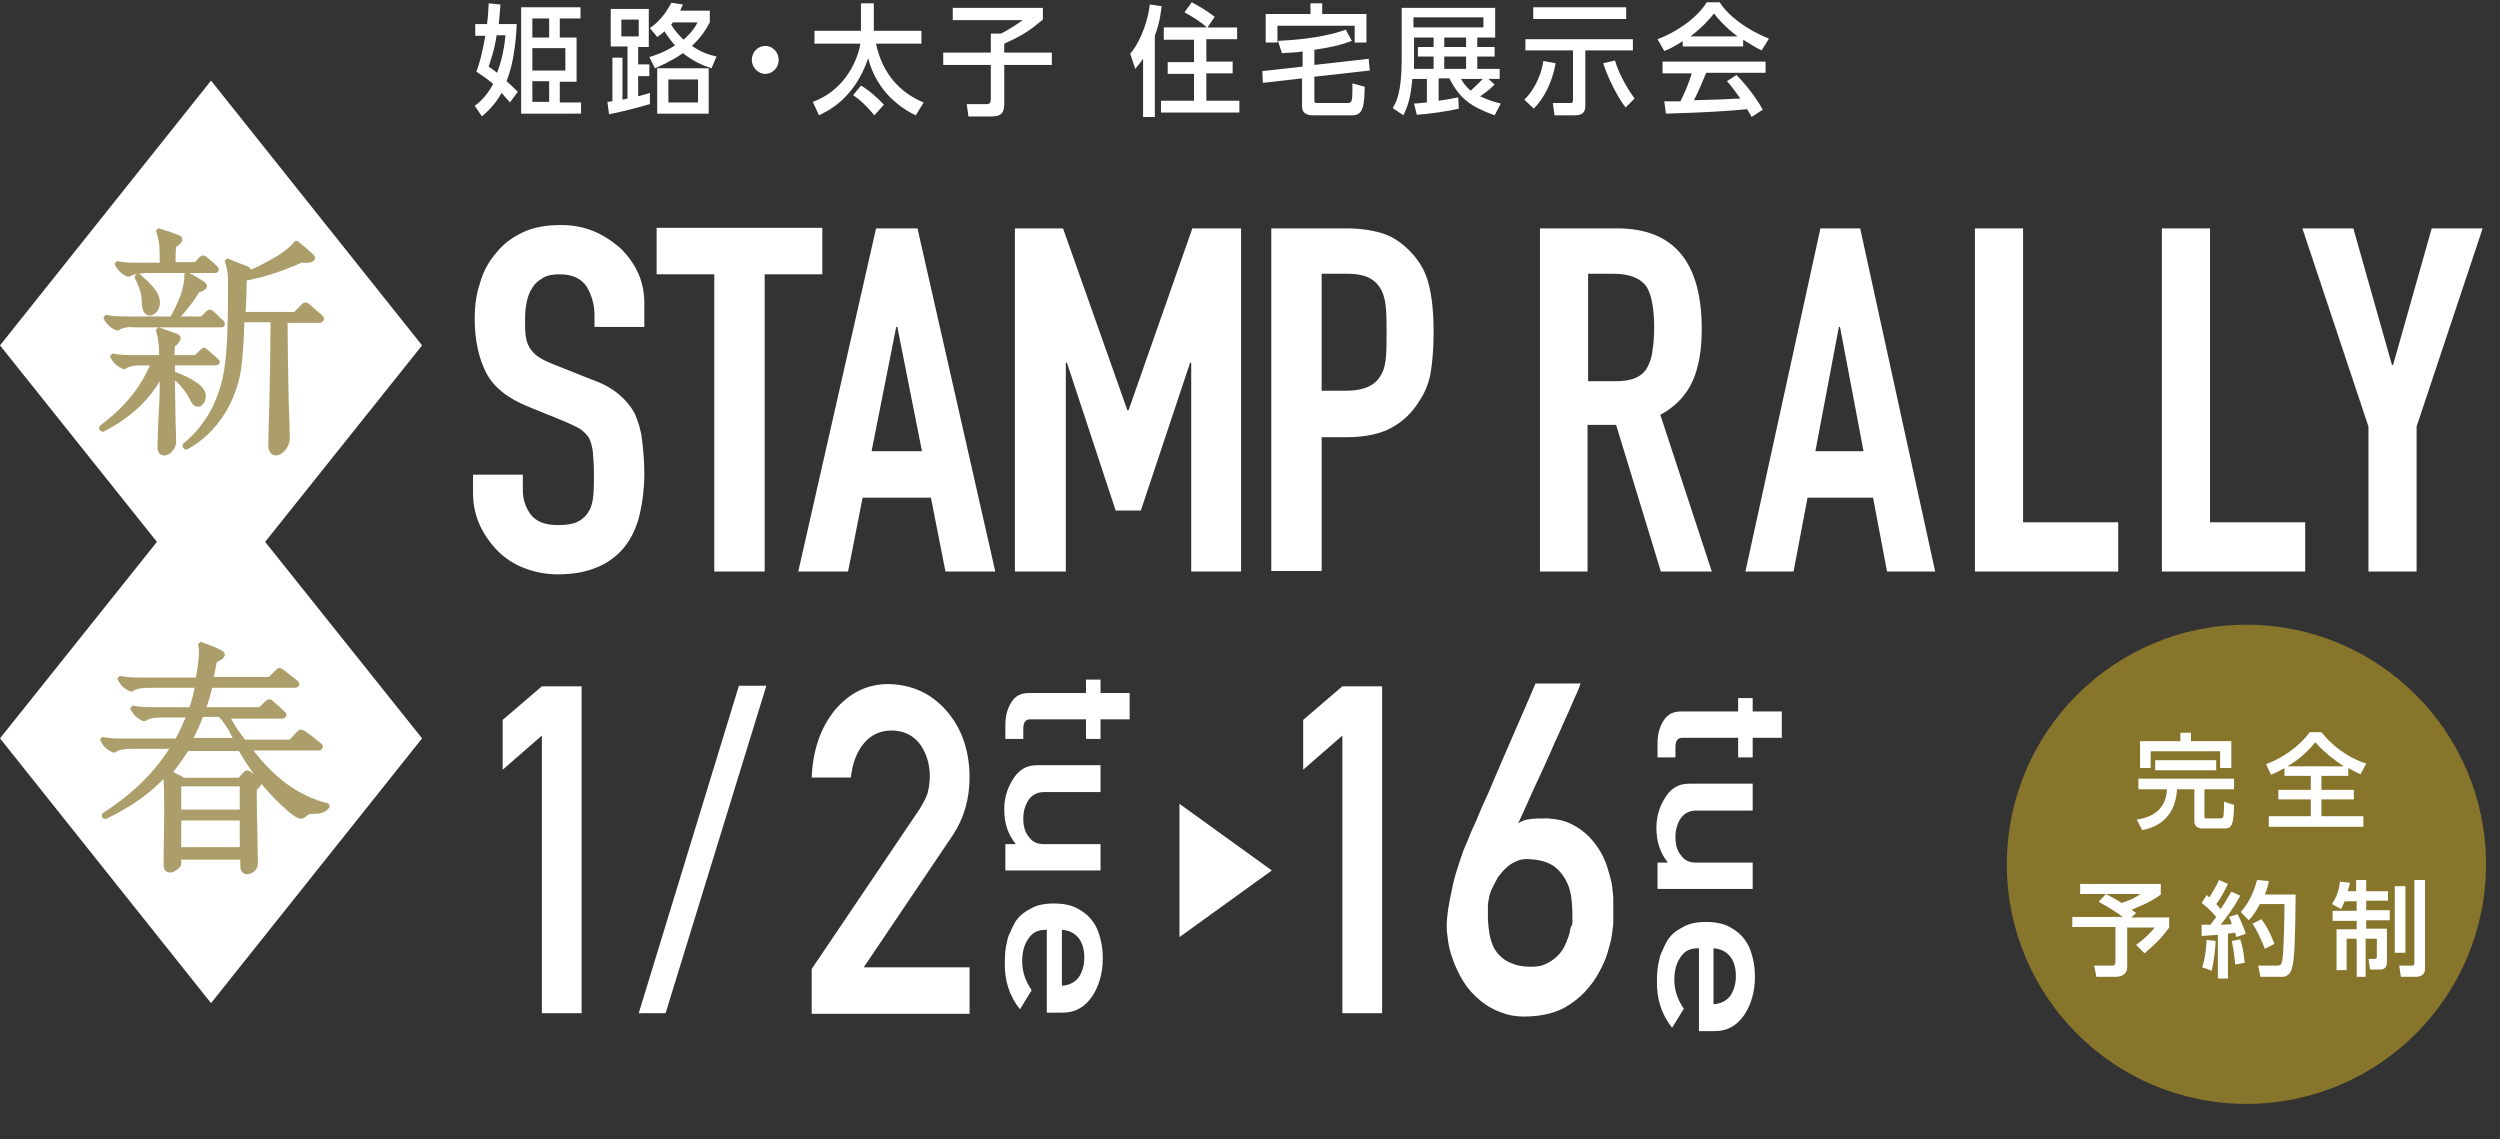
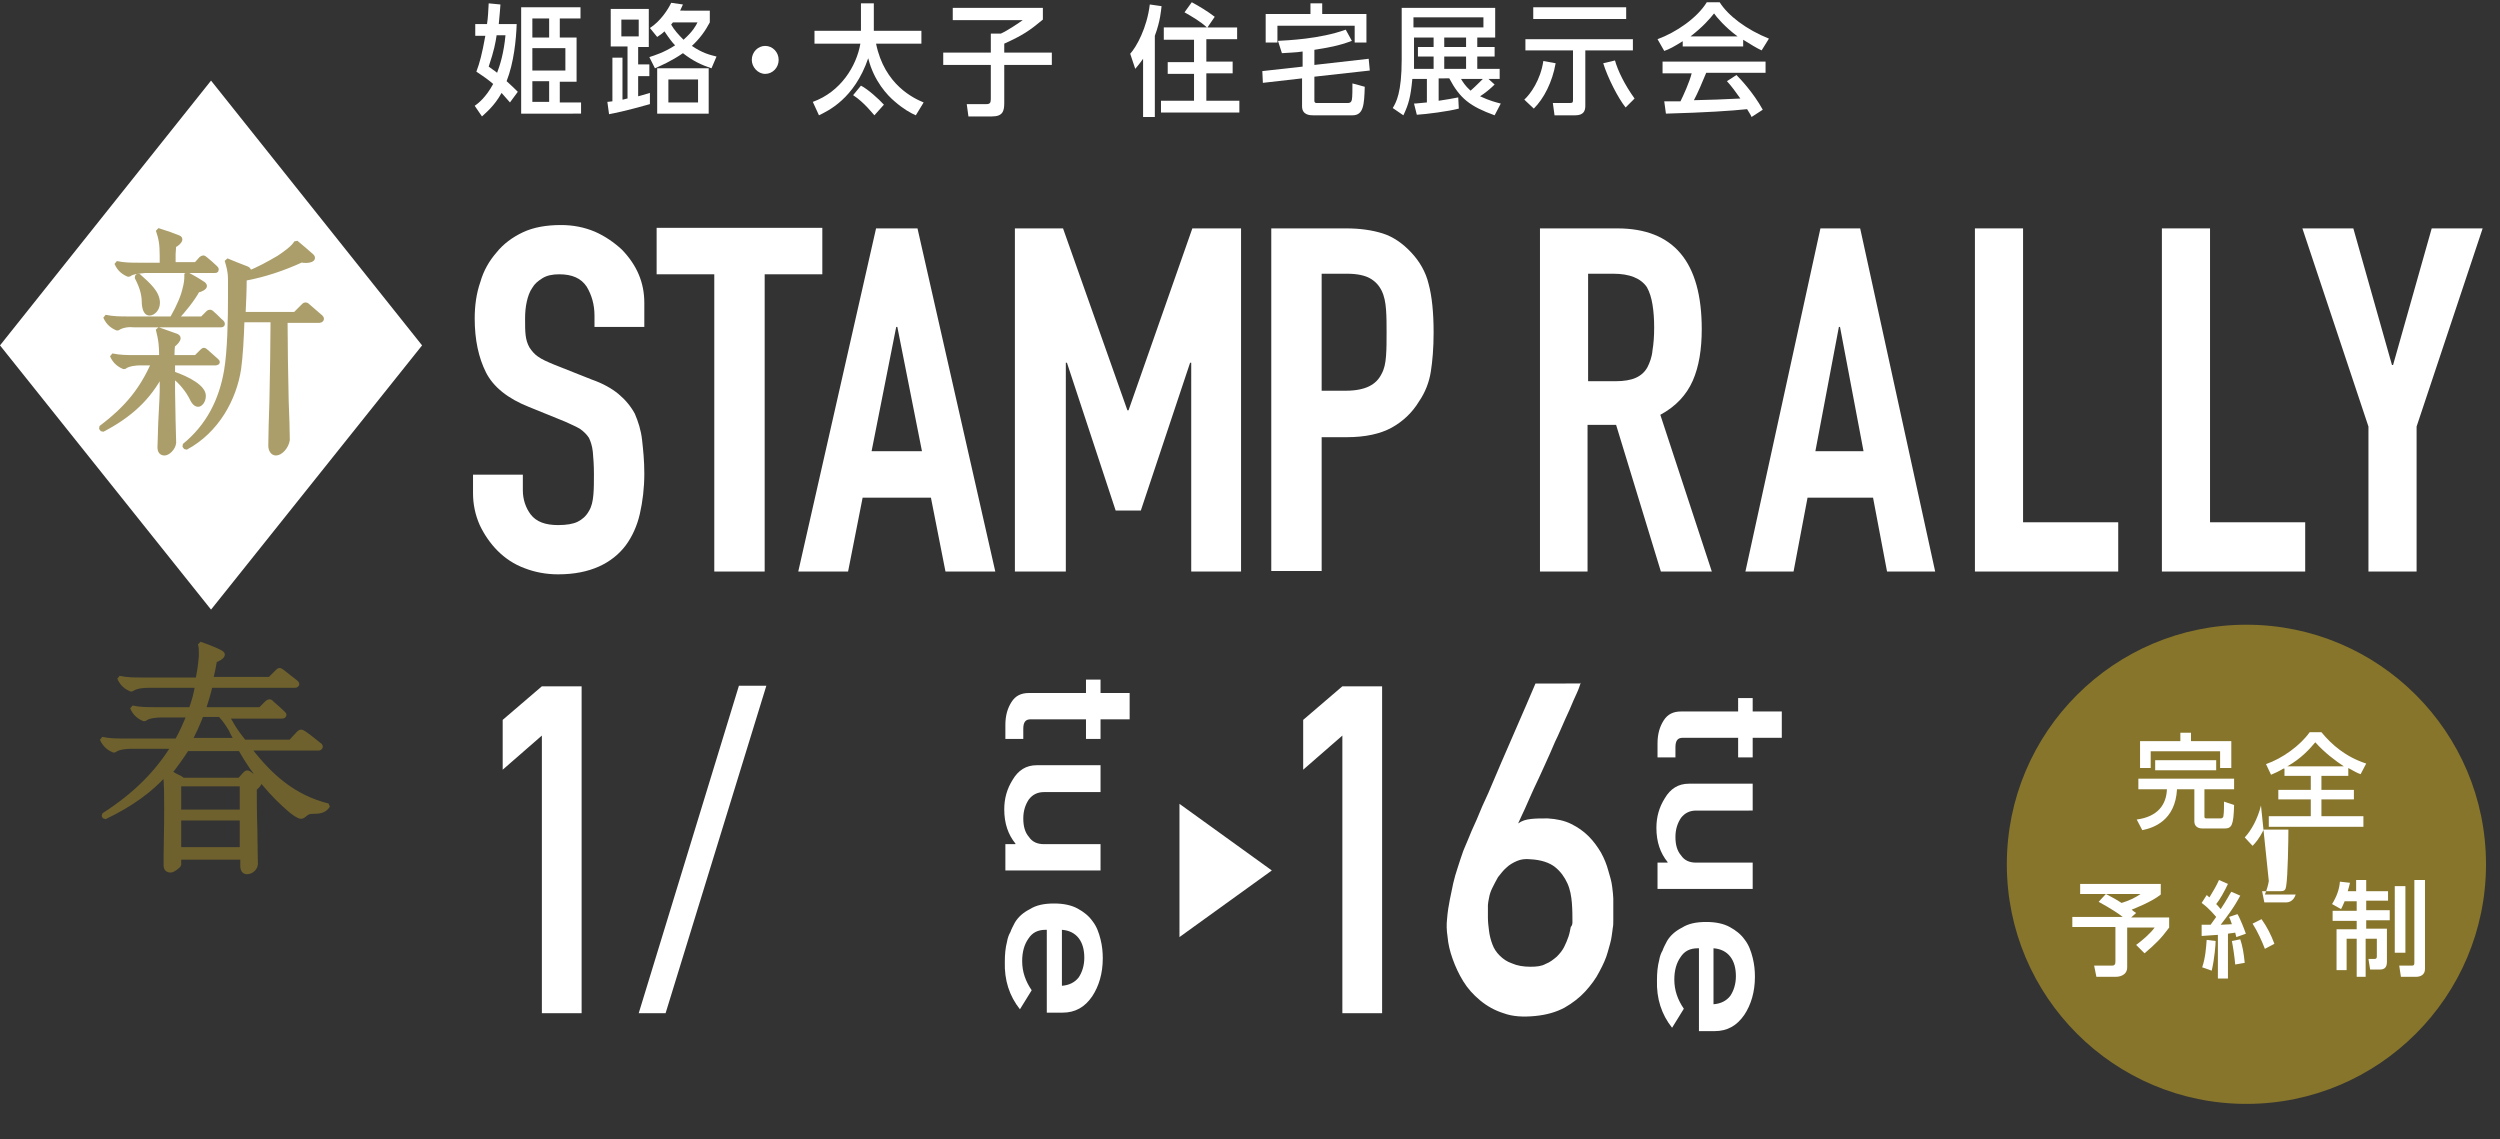
<svg xmlns="http://www.w3.org/2000/svg" version="1.1" id="レイヤー_1" x="0px" y="0px" viewBox="0 0 446.6 203.5" style="enable-background:new 0 0 446.6 203.5;" xml:space="preserve">
  <rect x="0" y="0" width="446.6" height="203.5" fill="#333333" stroke="none" />
  <g>
    <g>
      <g>
        <g>
          <path style="fill:#FFFFFF;" d="M89.4,0.8c-0.1,1-0.1,1.7-0.3,3.5h3.2c-0.1,2.8-0.5,6.9-1.8,10.2c1.2,1.1,1.4,1.3,2,1.9l-1.4,1.9      c-0.7-0.8-0.9-1-1.5-1.7c-1.3,2.4-3,3.7-3.5,4.2l-1.3-1.9c0.6-0.4,2-1.5,3.3-3.9c-0.7-0.6-1.2-1-3-2.2c0.6-1.6,1-3.1,1.6-6.4      h-1.8V4.3h2.1c0.2-1.3,0.2-2.1,0.3-3.7L89.4,0.8z M88.7,6.4c-0.2,1.3-0.4,2.5-1.4,5.5c0.5,0.4,0.9,0.6,1.5,1.1      c0.5-1.3,1.2-3.5,1.5-6.7H88.7z M103.7,1.3v2h-3.7v3.4h3v7.9h-3v3.7h3.8v2H93.1v-19H103.7z M95.1,3.3v3.4h3V3.3H95.1z M95.1,8.6      v4h5.9v-4H95.1z M95.1,14.5v3.7h3v-3.7H95.1z" />
          <path style="fill:#FFFFFF;" d="M116.1,18.6c-4.6,1.3-6.3,1.6-7.3,1.8l-0.3-2.2c0.3,0,0.7-0.1,0.9-0.1v-7.8h1.8v7.5      c0.2,0,0.7-0.2,0.9-0.2V8.3h-3V1.6h6.8v6.8h-1.9v3.1h2v2.1h-2v3.6c0.3-0.1,0.5-0.1,2.1-0.6V18.6z M114,3.5H111v3h3.1V3.5z       M126.8,2v2c-0.8,1.5-1.7,2.8-3.2,4.2c1.9,1.3,3.2,1.6,4.4,1.9l-0.9,2.1c-1.8-0.6-3.3-1.3-5.1-2.7c-2,1.4-4.1,2.3-5,2.7l-1-2      c0.9-0.3,2.6-0.8,4.6-2.1c-0.5-0.5-1.1-1.3-1.9-2.5c-0.4,0.4-0.7,0.6-1.3,1l-1.3-1.6c1.9-1.2,3.3-3.4,3.8-4.5l2.1,0.3      c-0.2,0.5-0.3,0.6-0.5,1.1H126.8z M126.6,20.3h-9.2v-8.1h9.2V20.3z M124.7,14.2h-5.3v4.1h5.3V14.2z M120.2,4      c-0.1,0.2-0.2,0.2-0.3,0.4c0.5,0.9,1.3,1.8,2.2,2.7c1.7-1.5,2.2-2.5,2.5-3.1H120.2z" />
          <path style="fill:#FFFFFF;" d="M139.1,10.7c0,1.4-1.1,2.5-2.4,2.5c-1.3,0-2.4-1.2-2.4-2.5c0-1.4,1.1-2.5,2.4-2.5      C138,8.2,139.1,9.3,139.1,10.7z" />
          <path style="fill:#FFFFFF;" d="M145.2,18.2c5-1.8,7.8-6.4,8.5-10.4h-8.2V5.5h8.3V0.6h2.3v4.9h8.5v2.3h-8.1      c1.5,7.4,6.8,9.8,8.5,10.5l-1.4,2.3c-0.9-0.4-2.2-1.1-3.8-2.5c-1.2-1-3.7-3.6-4.7-7.7c-2.5,7.3-7.2,9.4-8.8,10.2L145.2,18.2z       M153.8,15.3c1.2,0.6,3.2,2.4,4.1,3.4l-1.7,1.9c-0.3-0.3-1.8-2.3-3.8-3.6L153.8,15.3z" />
          <path style="fill:#FFFFFF;" d="M170.3,1.4h16v2.1c-2.4,2-3.6,2.8-6.9,4.3v1.6h8.5v2.2h-8.5v6.8c0,1.5-0.3,2.4-2.2,2.4h-4.2      l-0.3-2.2h3.5c0.6,0,0.8-0.2,0.8-0.9v-6.1h-8.5V9.4h8.5V6h1.8c1.3-0.6,3.2-1.9,3.9-2.4h-12.5V1.4z" />
          <path style="fill:#FFFFFF;" d="M204.2,10.5c-0.7,1-1,1.3-1.4,1.8l-0.9-2.7c1.1-1.2,3-4.6,3.5-8.8l2.1,0.3      c-0.1,0.8-0.2,2.6-1.2,5.3v14.5h-2.1V10.5z M215.6,4.9c-1.2-1.1-2.6-1.9-4-2.7l1.3-1.8c1.3,0.7,2.8,1.6,4.1,2.6l-1.3,1.9h5.3      v2.1h-5.5v4h4.7v2.1h-4.7V18h5.9v2.1h-14V18h5.9v-4.8h-4.7v-2.1h4.7v-4h-5.4V4.9H215.6z" />
          <path style="fill:#FFFFFF;" d="M234.8,11.6l9.7-1.1l0.2,2.1l-9.9,1.1V18c0,0.4,0.3,0.4,0.4,0.4h5.6c0.3,0,0.6-0.1,0.7-0.6      c0.1-0.4,0.1-2.1,0.1-2.9l2.2,0.6c-0.1,3.2-0.2,5.1-2.2,5.1h-7c-0.5,0-2,0-2-1.6V14l-7,0.8l-0.1-2.1l7.2-0.8V9.2      c-1.2,0.2-2.5,0.2-3.7,0.3l-0.7-2.2c1.6-0.1,7.4-0.3,12.1-2l1.1,2c-2.4,0.9-4.2,1.2-6.7,1.6V11.6z M234.1,0.6h2.1v1.9h7.9v5.1      H242v-3h-13.8v3h-2.1V2.5h8V0.6z" />
          <path style="fill:#FFFFFF;" d="M252.6,18.5c0.5,0,1-0.1,2.3-0.2v-4.2h-2.6c-0.3,3.3-0.7,4.6-1.6,6.5l-1.9-1.3      c0.6-1,1.6-2.7,1.6-8.7V1.4h16.7v5.3h-3.2v1.7h3.1v1.7h-3.1v2.2h4v1.8h-2l1.1,1c-0.8,0.8-1.8,1.6-2.6,2.1      c1.7,0.8,2.9,1.1,3.7,1.3l-1.1,2.1c-4.4-1.6-6.2-3-8.1-6.6H257v4c1.4-0.2,2.5-0.4,3.5-0.6l0.1,2c-1.9,0.5-5.8,1-7.5,1.1      L252.6,18.5z M256.1,12.3v-2.2h-2.8V8.4h2.8V6.7h-3.5v4c0,0.6,0,1.2,0,1.6H256.1z M252.5,3.1v1.8H265V3.1H252.5z M258,8.4h3.9      V6.7H258V8.4z M258,10.1v2.2h3.9v-2.2H258z M261,14.1c0.3,0.5,0.7,1.2,1.7,2.1c0.6-0.5,1.9-1.8,2.2-2.1H261z" />
          <path style="fill:#FFFFFF;" d="M277.9,11.3c-0.6,3.4-2.1,6.3-3.9,8.1l-1.7-1.6c1.1-1,2.9-3.5,3.4-6.9L277.9,11.3z M272.6,7h19.1      V9h-8.5v9.9c0,0.9-0.3,1.7-1.8,1.7h-3.7l-0.3-2.2h3.1c0.5,0,0.5-0.2,0.5-0.6V9h-8.5V7z M273.9,1.3h16.6v2.1h-16.6V1.3z       M290.4,19.2c-1.3-1.6-3.2-5.3-4-7.9l2.1-0.5c0.5,1.8,1.7,4.3,3.5,6.8L290.4,19.2z" />
          <path style="fill:#FFFFFF;" d="M300.7,7.3c-1.6,1-2.5,1.5-3.4,1.8l-1.2-2.1c3.3-1.2,7.1-3.8,8.8-6.6h2.3      c1.5,2.4,4.8,4.9,8.8,6.5l-1.3,2.1c-0.9-0.4-2-1.1-3.3-1.9v1.2h-10.8V7.3z M312.9,20.9c-0.2-0.5-0.4-0.7-0.8-1.4      c-2.8,0.3-7.4,0.6-14.5,0.8l-0.3-2.2c0.4,0,2.3,0,2.9,0c0.5-1,1.6-3.4,2-5h-5.2V11h18.4V13h-10.6c-0.7,1.7-1.5,3.6-2.2,4.9      c3.8-0.1,4.2-0.1,8.3-0.3c-1-1.4-1.5-2.1-2.4-3.1l1.7-1.1c0.6,0.6,3,3.1,4.7,6.2L312.9,20.9z M310.4,6.5      c-2.2-1.6-3.8-3.5-4.2-4.1c-0.8,1-1.9,2.3-4.2,4.1H310.4z" />
        </g>
      </g>
    </g>
  </g>
  <g>
    <g>
      <g>
        <g>
          <g>
            <path style="fill:#FFFFFF;" d="M115.1,58.4h-8.9v-2c0-2-0.5-3.7-1.4-5.2c-1-1.5-2.6-2.2-4.9-2.2c-1.2,0-2.2,0.2-3,0.7       c-0.8,0.5-1.4,1-1.8,1.7c-0.5,0.7-0.8,1.6-1,2.5c-0.2,0.9-0.3,1.9-0.3,3c0,1.2,0,2.2,0.1,3c0.1,0.8,0.3,1.5,0.7,2.2       c0.4,0.6,0.9,1.2,1.5,1.6c0.7,0.5,1.6,0.9,2.8,1.4l6.8,2.7c2,0.7,3.6,1.6,4.8,2.6c1.2,1,2.2,2.2,2.9,3.5       c0.6,1.4,1.1,2.9,1.3,4.7c0.2,1.8,0.4,3.7,0.4,6c0,2.6-0.3,5-0.8,7.2c-0.5,2.2-1.4,4.1-2.5,5.6c-1.2,1.6-2.8,2.9-4.8,3.8       c-2,0.9-4.4,1.4-7.3,1.4c-2.2,0-4.2-0.4-6-1.1c-1.9-0.7-3.5-1.8-4.8-3.1c-1.3-1.3-2.4-2.9-3.2-4.6c-0.8-1.8-1.2-3.7-1.2-5.7       v-3.3h8.9v2.8c0,1.6,0.5,3.1,1.4,4.3c1,1.3,2.6,1.9,4.9,1.9c1.5,0,2.7-0.2,3.5-0.6c0.8-0.4,1.5-1,2-1.9       c0.5-0.8,0.7-1.8,0.8-2.9s0.1-2.4,0.1-3.7c0-1.6-0.1-2.9-0.2-4c-0.1-1-0.4-1.9-0.7-2.5c-0.4-0.6-0.9-1.1-1.6-1.6       c-0.7-0.4-1.6-0.8-2.7-1.3l-6.4-2.6c-3.8-1.5-6.4-3.6-7.7-6.2c-1.3-2.6-2-5.8-2-9.6c0-2.3,0.3-4.5,1-6.5       c0.6-2.1,1.6-3.8,2.9-5.3c1.2-1.5,2.8-2.7,4.7-3.6c1.9-0.9,4.2-1.3,6.8-1.3c2.2,0,4.2,0.4,6.1,1.2c1.8,0.8,3.4,1.9,4.8,3.2       c2.7,2.8,4,5.9,4,9.5V58.4z" />
            <path style="fill:#FFFFFF;" d="M127.6,102.1V49h-10.3v-8.3h29.6V49h-10.3v53.1H127.6z" />
            <path style="fill:#FFFFFF;" d="M142.6,102.1l13.9-61.3h7.4l13.9,61.3h-8.9l-2.6-13.2h-12.2l-2.6,13.2H142.6z M164.7,80.6       l-4.4-22.2h-0.2l-4.4,22.2H164.7z" />
            <path style="fill:#FFFFFF;" d="M181.3,102.1V40.8h8.6l11.5,32.5h0.2l11.4-32.5h8.7v61.3h-8.9V64.8h-0.2l-8.8,26.4h-4.5       l-8.7-26.4h-0.2v37.3H181.3z" />
            <path style="fill:#FFFFFF;" d="M227.1,102.1V40.8h13.4c2.4,0,4.6,0.3,6.5,0.9c1.9,0.6,3.6,1.8,5.1,3.4c1.5,1.6,2.6,3.5,3.1,5.6       c0.6,2.2,0.9,5.1,0.9,8.7c0,2.8-0.2,5.1-0.5,7c-0.3,1.9-1,3.7-2.1,5.3c-1.2,2-2.9,3.6-4.9,4.7c-2,1.1-4.7,1.7-8,1.7h-4.5v23.9       H227.1z M236.1,49v20.8h4.3c1.8,0,3.2-0.3,4.2-0.8c1-0.5,1.7-1.2,2.2-2.2c0.5-0.9,0.7-1.9,0.8-3.2c0.1-1.3,0.1-2.7,0.1-4.2       c0-1.4,0-2.8-0.1-4.1c-0.1-1.3-0.3-2.4-0.8-3.4c-0.5-1-1.2-1.7-2.1-2.2c-0.9-0.5-2.3-0.8-4-0.8H236.1z" />
            <path style="fill:#FFFFFF;" d="M275.1,102.1V40.8h13.8c10.1,0,15.1,6,15.1,18c0,3.6-0.5,6.7-1.6,9.2c-1.1,2.5-3,4.6-5.8,6.1       l9.2,28h-9.1l-8-26.2h-5.1v26.2H275.1z M283.7,49v19.1h4.9c1.5,0,2.7-0.2,3.6-0.6c0.9-0.4,1.6-1,2.1-1.9c0.4-0.8,0.8-1.8,0.9-3       c0.2-1.2,0.3-2.5,0.3-4.1c0-1.5-0.1-2.9-0.3-4.1c-0.2-1.2-0.5-2.2-1-3.1c-1.1-1.6-3.1-2.4-6-2.4H283.7z" />
            <path style="fill:#FFFFFF;" d="M311.8,102.1l13.4-61.3h7.1l13.4,61.3h-8.6l-2.5-13.2h-11.7l-2.5,13.2H311.8z M332.9,80.6       l-4.2-22.2h-0.2l-4.2,22.2H332.9z" />
            <path style="fill:#FFFFFF;" d="M352.8,102.1V40.8h8.6v52.5h17v8.8H352.8z" />
            <path style="fill:#FFFFFF;" d="M386.2,102.1V40.8h8.6v52.5h17v8.8H386.2z" />
            <path style="fill:#FFFFFF;" d="M423.1,102.1V76.2l-11.8-35.4h9.1l6.9,24.4h0.2l6.9-24.4h9.1l-11.8,35.4v25.9H423.1z" />
          </g>
        </g>
      </g>
    </g>
  </g>
  <g>
    <circle style="fill:#87752B;" cx="401.3" cy="154.4" r="42.8" />
    <g>
      <g>
        <g>
          <path style="fill:#FFFFFF;" d="M381.9,139.1h17.2v1.9h-5.3v4.9c0,0.3,0.2,0.3,0.5,0.3h2.4c0.4,0,0.5-0.3,0.5-0.5      c0.1-0.5,0.1-1.9,0.1-2.5l1.8,0.6c-0.1,3.6-0.4,4.2-1.7,4.2h-3.9c-0.3,0-1.5,0-1.5-1.3V141h-3.1c-0.3,5.6-4.2,6.9-6.2,7.3      l-1-1.9c3.8-0.5,5.3-2.7,5.4-5.4h-5.1V139.1z M389.5,130.9h1.9v1.5h7.2v4.8h-2v-3h-12.4v3h-1.9v-4.8h7.2V130.9z M385,135.8h10.9      v1.8H385V135.8z" />
          <path style="fill:#FFFFFF;" d="M407.9,137.3c-0.8,0.5-1.5,0.8-2.2,1.1l-0.9-1.9c2.9-1,6.1-3.3,7.8-5.7h2.1      c1.8,2.2,4.3,4.4,8,5.6l-1,1.9c-0.6-0.2-1.1-0.5-2.2-1.1v1.4h-4.8v2.5h5.8v1.7h-5.8v3h7.5v1.9h-16.9v-1.9h7.5v-3h-5.8v-1.7h5.8      v-2.5h-4.7V137.3z M418.7,136.9c-1.5-1-3.4-2.4-5.1-4.3c-0.9,1.1-2.5,2.9-5,4.3H418.7z" />
          <path style="fill:#FFFFFF;" d="M376.2,159.7h-4.6v-1.8h14.4v1.9c-1.6,1.3-4.7,2.5-5.2,2.7c0.2,0.2,0.5,0.4,0.8,0.6l-0.9,0.8h6.8      v1.8c-1.4,1.9-2.4,2.9-4.4,4.6l-1.5-1.5c1.1-0.8,2.6-2.1,3.3-3.1h-4.9v7.1c0,1.6-1.7,1.7-2,1.7h-3.5l-0.4-2h3.2      c0.4,0,0.6-0.2,0.6-0.7v-6.2h-7.7v-1.8h9c-0.6-0.5-2.1-1.5-4.3-2.7L376.2,159.7z M376.2,159.7c0.7,0.4,1.4,0.7,2.8,1.6      c1.3-0.4,2.4-0.9,3.4-1.6H376.2z" />
-           <path style="fill:#FFFFFF;" d="M393.4,165.2c0.6,0,1,0,1.5,0c0.2-0.3,0.5-0.7,1-1.4c-0.2-0.2-1.2-1.5-2.6-2.5l0.9-1.4      c0.2,0.1,0.3,0.3,0.5,0.4c0.8-1.3,1.3-2.2,1.7-3.1l1.6,0.7c-0.6,1.3-1.5,2.9-2.1,3.6c0.1,0.1,0.5,0.5,0.8,0.9      c1.2-1.8,1.5-2.5,1.9-3.1l1.6,0.7c-0.4,0.7-1,2-3.5,5.2c0.7,0,1.4-0.1,2-0.1c-0.2-0.6-0.3-0.9-0.5-1.3l1.5-0.5      c0.5,0.8,1.3,2.9,1.5,3.5l-1.7,0.6c-0.1-0.3-0.1-0.4-0.2-0.8c-0.4,0.1-0.9,0.1-1.3,0.2v8h-1.8v-7.8c-0.4,0-2.5,0.2-2.9,0.2      V165.2z M395.8,168.1c0,0.6-0.2,3.2-0.7,5.3l-1.7-0.6c0.6-1.8,0.7-3.6,0.8-4.9L395.8,168.1z M400.2,167.8      c0.4,1.2,0.6,2.3,0.8,4.2l-1.7,0.3c-0.1-1.2-0.4-3.3-0.6-4.2L400.2,167.8z M405.3,157.4c-0.1,0.6-0.3,1.4-0.7,2.4h5.5      c-0.1,8.7-0.2,11.7-0.7,13.3c-0.4,1.3-1.4,1.4-1.6,1.4h-4l-0.4-2h3.3c0.7,0,0.9-0.2,1-0.9c0.3-1.7,0.4-8.3,0.4-10.1h-4.4      c-0.8,1.6-1.5,2.4-2,2.9l-1.4-1.5c1.2-1.3,2.3-3.3,2.9-5.7L405.3,157.4z M404,164.2c1,1.4,1.7,2.8,2.3,4.4l-1.7,0.9      c-0.5-1.3-1.3-3.1-2.2-4.5L404,164.2z" />
+           <path style="fill:#FFFFFF;" d="M393.4,165.2c0.6,0,1,0,1.5,0c0.2-0.3,0.5-0.7,1-1.4c-0.2-0.2-1.2-1.5-2.6-2.5l0.9-1.4      c0.2,0.1,0.3,0.3,0.5,0.4c0.8-1.3,1.3-2.2,1.7-3.1l1.6,0.7c-0.6,1.3-1.5,2.9-2.1,3.6c0.1,0.1,0.5,0.5,0.8,0.9      c1.2-1.8,1.5-2.5,1.9-3.1l1.6,0.7c-0.4,0.7-1,2-3.5,5.2c0.7,0,1.4-0.1,2-0.1c-0.2-0.6-0.3-0.9-0.5-1.3l1.5-0.5      c0.5,0.8,1.3,2.9,1.5,3.5l-1.7,0.6c-0.1-0.3-0.1-0.4-0.2-0.8c-0.4,0.1-0.9,0.1-1.3,0.2v8h-1.8v-7.8c-0.4,0-2.5,0.2-2.9,0.2      V165.2z M395.8,168.1c0,0.6-0.2,3.2-0.7,5.3l-1.7-0.6c0.6-1.8,0.7-3.6,0.8-4.9L395.8,168.1z M400.2,167.8      c0.4,1.2,0.6,2.3,0.8,4.2l-1.7,0.3c-0.1-1.2-0.4-3.3-0.6-4.2L400.2,167.8z M405.3,157.4c-0.1,0.6-0.3,1.4-0.7,2.4h5.5      c-0.4,1.3-1.4,1.4-1.6,1.4h-4l-0.4-2h3.3c0.7,0,0.9-0.2,1-0.9c0.3-1.7,0.4-8.3,0.4-10.1h-4.4      c-0.8,1.6-1.5,2.4-2,2.9l-1.4-1.5c1.2-1.3,2.3-3.3,2.9-5.7L405.3,157.4z M404,164.2c1,1.4,1.7,2.8,2.3,4.4l-1.7,0.9      c-0.5-1.3-1.3-3.1-2.2-4.5L404,164.2z" />
          <path style="fill:#FFFFFF;" d="M418.9,160.9c-0.3,0.6-0.4,1-0.7,1.5l-1.6-0.9c0.8-1.3,1.3-2.6,1.4-4l1.8,0.2      c-0.1,0.5-0.2,0.8-0.4,1.5h1.5v-2h1.8v2h3.9v1.7h-3.9v1.7h4.2v1.8h-4.2v1.5h3.7v5.9c0,1-0.4,1.4-1.3,1.4h-1.7l-0.3-1.9h1.1      c0.4,0,0.4-0.3,0.4-0.5v-3.1h-2v6.8H421v-6.8h-1.8v5.6h-1.8V166h3.6v-1.5h-4.3v-1.8h4.3v-1.7H418.9z M427.8,158.3h1.9v11.9h-1.9      V158.3z M431.2,157.2h2v15.9c0,1.1-0.9,1.4-1.6,1.4h-2.7l-0.3-2h2.2c0.4,0,0.5-0.1,0.5-0.5V157.2z" />
        </g>
      </g>
    </g>
  </g>
  <g>
    <g>
      <g>
        <g>
          <g>
            <g>
              <g>
                <path style="fill:#FFFFFF;" d="M201.8,123.8v4.7h-5.2v3.5H194v-3.5h-9.9c-0.9,0-1.3,0.5-1.3,1.7v1.8h-3.2v-2.5         c0-1.7,0.4-3,1.1-4.1c0.7-1.1,1.7-1.6,3.1-1.6H194v-2.4h2.6v2.4H201.8z" />
                <path style="fill:#FFFFFF;" d="M196.6,136.8v4.7h-10.1c-1.1,0-2,0.4-2.7,1.3c-0.6,0.9-1,2-1,3.4c0,1.4,0.3,2.5,1,3.3         c0.6,0.9,1.5,1.3,2.7,1.3h10.1v4.7h-17v-4.7h1.8v-0.1c-1.3-1.6-2-3.6-2-6.1c0-2,0.5-3.7,1.5-5.3c1-1.7,2.4-2.6,4.3-2.6H196.6         z" />
                <path style="fill:#FFFFFF;" d="M186.8,166.1c-1.4,0-2.4,0.5-3.1,1.6c-0.7,1-1.1,2.3-1.1,4c0,1.9,0.6,3.6,1.7,5.2l-2.1,3.4         c-1.9-2.4-2.8-5.2-2.7-8.5c0-1.2,0.1-2.5,0.4-3.6c0.1-0.6,0.3-1.2,0.6-1.7c0.2-0.6,0.5-1.1,0.8-1.7c0.6-1,1.5-1.8,2.7-2.4         c1.1-0.7,2.5-1,4.3-1c1.7,0,3.1,0.3,4.2,0.9c1.1,0.6,2,1.3,2.7,2.3c0.7,0.9,1.1,2,1.4,3.2c0.3,1.2,0.4,2.3,0.4,3.4         c0,2.7-0.7,5-1.9,6.8c-1.3,1.9-3,2.9-5.3,2.9h-2.8V166.1z M189.7,176.1c1.3-0.1,2.3-0.6,3-1.5c0.6-0.9,1-2.1,1-3.5         c0-1.4-0.3-2.6-1-3.5c-0.7-0.9-1.7-1.4-3-1.5V176.1z" />
              </g>
            </g>
          </g>
        </g>
        <g>
          <g>
            <g>
              <path style="fill:#FFFFFF;" d="M96.8,131.4l-7,6.1v-8.9l7-6h7.1v58.4h-7.1V131.4z" />
-               <path style="fill:#FFFFFF;" d="M145,173.1l19.3-28.6c0.7-1.2,1.3-2.2,1.5-3.2c0.2-0.9,0.3-1.8,0.3-2.6c0-2.2-0.6-4.1-1.7-5.7        c-1.2-1.6-2.9-2.5-5.1-2.5c-2,0-3.6,0.7-4.9,2.2c-1.3,1.5-2.1,3.5-2.4,6.2H145c0.2-4.9,1.6-8.9,4.1-12        c2.6-3.1,5.8-4.7,9.6-4.7c4.3,0.1,7.7,1.7,10.4,4.8c2.7,3.1,4.1,7.1,4.1,11.9c0,3.8-1,7.3-3,10.3l-15.9,23.6h18.9v8.3H145        V173.1z" />
            </g>
          </g>
        </g>
      </g>
      <g>
        <g>
          <g>
            <g>
              <path style="fill:#FFFFFF;" d="M318.3,127.1v4.7h-5.2v3.5h-2.6v-3.5h-9.9c-0.9,0-1.3,0.5-1.3,1.7v1.8h-3.2v-2.5        c0-1.7,0.4-3,1.1-4.1c0.7-1.1,1.7-1.6,3.1-1.6h10.2v-2.4h2.6v2.4H318.3z" />
              <path style="fill:#FFFFFF;" d="M313.1,140.1v4.7H303c-1.1,0-2,0.4-2.7,1.3c-0.6,0.9-1,2-1,3.4c0,1.4,0.3,2.5,1,3.3        c0.6,0.9,1.5,1.3,2.7,1.3h10.1v4.7h-17v-4.7h1.8v-0.1c-1.3-1.6-2-3.6-2-6.1c0-2,0.5-3.7,1.5-5.3c1-1.7,2.4-2.6,4.3-2.6H313.1z        " />
              <path style="fill:#FFFFFF;" d="M303.3,169.4c-1.4,0-2.4,0.5-3.1,1.6c-0.7,1-1.1,2.3-1.1,4c0,1.9,0.6,3.6,1.7,5.2l-2.1,3.4        c-1.9-2.4-2.8-5.2-2.7-8.5c0-1.2,0.1-2.5,0.4-3.6c0.1-0.6,0.3-1.2,0.6-1.7c0.2-0.6,0.5-1.1,0.8-1.7c0.6-1,1.5-1.8,2.7-2.4        c1.1-0.7,2.5-1,4.3-1c1.7,0,3.1,0.3,4.2,0.9c1.1,0.6,2,1.3,2.7,2.3c0.7,0.9,1.1,2,1.4,3.2c0.3,1.2,0.4,2.3,0.4,3.4        c0,2.7-0.7,5-1.9,6.8c-1.3,1.9-3,2.9-5.3,2.9h-2.8V169.4z M306.1,179.4c1.3-0.1,2.3-0.6,3-1.5c0.6-0.9,1-2.1,1-3.5        c0-1.4-0.3-2.6-1-3.5c-0.7-0.9-1.7-1.4-3-1.5V179.4z" />
            </g>
          </g>
        </g>
      </g>
      <g>
        <g>
          <g>
            <path style="fill:#FFFFFF;" d="M239.8,131.4l-7,6.1v-8.9l7-6h7.1v58.4h-7.1V131.4z" />
            <path style="fill:#FFFFFF;" d="M282.4,121.9c0,0-0.1,0.3-0.3,0.9s-0.6,1.4-1,2.3c-0.4,1-0.9,2.1-1.5,3.4       c-0.6,1.3-1.1,2.6-1.8,4c-0.6,1.4-1.2,2.8-1.9,4.3c-0.6,1.4-1.3,2.8-1.9,4.1c-0.6,1.3-1.1,2.5-1.6,3.6       c-0.5,1.1-0.9,1.9-1.2,2.6c0.7-0.5,1.4-0.7,2.3-0.8c0.9-0.1,1.8-0.1,3-0.1c1.6,0.1,3,0.4,4.2,1c1.2,0.6,2.2,1.3,3.1,2.2       c0.9,0.9,1.6,1.9,2.2,2.9c0.6,1.1,1,2.1,1.3,3.2c0.3,1,0.6,2,0.7,2.9c0.1,0.9,0.2,1.6,0.2,2.1c0,0.2,0,0.5,0,0.9       c0,0.4,0,0.9,0,1.4c0,0.5,0,1,0,1.6c0,0.5,0,1-0.1,1.4c0,0.2-0.1,0.7-0.2,1.5c-0.1,0.8-0.4,1.7-0.7,2.8       c-0.3,1.1-0.8,2.2-1.5,3.5c-0.6,1.2-1.5,2.4-2.5,3.5c-1,1.1-2.3,2.1-3.7,2.9c-1.5,0.8-3.2,1.3-5.3,1.5c-2.1,0.2-4,0.1-5.6-0.5       c-1.6-0.5-3-1.3-4.2-2.3c-1.2-1-2.2-2.1-3-3.4c-0.8-1.3-1.4-2.6-1.9-4c-0.5-1.4-0.8-2.7-0.9-3.9c-0.2-1.3-0.2-2.3-0.1-3.2       c0.1-1.3,0.3-2.5,0.5-3.5c0.2-1,0.4-2,0.6-2.9c0.2-0.9,0.5-1.9,0.8-2.8c0.3-0.9,0.6-1.9,1-3c0.1-0.3,0.4-0.9,0.8-1.9       c0.4-1,0.9-2.2,1.6-3.7c0.6-1.5,1.3-3.1,2.1-4.8c0.8-1.8,1.5-3.6,2.3-5.4c1.8-4.2,3.9-8.9,6.1-14.1H282.4z M280.9,164.7       c0-1,0-2.1-0.1-3.4c-0.1-1.2-0.3-2.4-0.8-3.5c-0.5-1.1-1.2-2.1-2.2-2.9c-1-0.8-2.5-1.3-4.4-1.4c-0.9-0.1-1.7,0-2.4,0.3       c-0.7,0.3-1.4,0.7-1.9,1.2c-0.6,0.5-1,1.1-1.5,1.7c-0.4,0.7-0.7,1.3-1,1.9c-0.3,0.6-0.5,1.2-0.6,1.8c-0.1,0.5-0.2,1-0.2,1.3       c0,0.7,0,1.4,0,2.2c0,0.8,0.1,1.6,0.2,2.4c0.1,0.8,0.3,1.6,0.6,2.4c0.3,0.8,0.7,1.4,1.3,2c0.6,0.6,1.3,1.1,2.2,1.4       c0.9,0.4,2,0.6,3.3,0.6c1.1,0,2-0.1,2.7-0.5c0.8-0.3,1.4-0.8,2-1.3c0.5-0.5,1-1.1,1.3-1.7s0.6-1.3,0.8-1.9       c0.2-0.6,0.3-1.2,0.4-1.7C280.9,165.3,280.9,164.9,280.9,164.7z" />
          </g>
        </g>
      </g>
      <polyline style="fill:#FFFFFF;" points="210.7,143.6 227.2,155.5 210.7,167.4   " />
    </g>
    <polygon style="fill:#FFFFFF;" points="136.9,122.5 132,122.5 114.1,181 118.9,181  " />
  </g>
  <g>
    <g>
      <polygon style="fill:#FFFFFF;" points="75.4,61.7 37.7,108.9 0,61.7 37.7,14.4   " />
-       <polygon style="fill:#FFFFFF;" points="75.4,131.9 37.7,179.2 0,131.9 37.7,84.7   " />
    </g>
    <g style="opacity:0.7;">
      <g>
        <g>
          <g>
            <g>
              <path style="fill:#87752B;stroke:#87752B;stroke-width:0.742;stroke-miterlimit:1;" d="M29.4,81c-0.6,0-0.9-0.4-0.9-1.1        c0-0.4,0.1-2.4,0.1-3.2c0-1,0.3-5.7,0.3-6.8v-3.2c-2.3,4.4-5.6,7.5-10.6,10.1L18,76.4c4.9-3.7,7.3-6.9,9.4-11.5h-2.3        c-0.7,0-2.2,0.1-2.9,0.7c-0.8-0.3-1.7-0.9-2.2-2.1c1.4,0.3,2.7,0.3,4,0.3h4.8c0-0.2,0-1.4-0.1-2.4c-0.1-0.9-0.3-1.8-0.5-2.6        c0.8,0.3,2.3,0.8,3.1,1.1c0.4,0.1,0.6,0.3,0.6,0.5c0,0.4-0.5,0.9-1,1.3c-0.1,0.8-0.1,1.5-0.1,2.1h4.2l1-1        c0.1-0.1,0.3-0.3,0.4-0.3s0.3,0.1,0.5,0.3c0.6,0.5,1.2,1.1,1.8,1.6c0.1,0.1,0.2,0.2,0.2,0.3c0,0.1-0.2,0.2-0.3,0.2h-7.7v1.8        c2.9,1,5.5,2.5,5.5,4c0,1-0.6,1.6-1,1.6c-0.5,0-0.9-0.5-1.3-1.4c-0.4-0.8-1.7-2.7-3.2-3.7v2.6c0,1.1,0.1,4.8,0.1,5.5        c0,0.6,0.1,3.3,0.1,3.8C31,80.1,30,81,29.4,81z M21,58.7c-0.8-0.3-1.7-0.9-2.2-2.1c1.4,0.3,2.7,0.3,4,0.3h7.9        c1.3-2.3,2-4,2.3-5.4c0.2-0.7,0.3-1.5,0.3-2c0-0.2,0-0.4,0-0.6c1.1,0.6,2,1.1,2.9,1.7c0.2,0.1,0.4,0.3,0.4,0.5        c0,0.3-0.7,0.7-1.3,0.8c-0.8,1.5-2.4,3.5-3.8,5h4.6l1-1c0.2-0.2,0.3-0.2,0.4-0.2s0.2,0,0.5,0.3c0.6,0.5,1.1,1.1,1.6,1.5        c0.2,0.2,0.2,0.3,0.2,0.4c0,0.1-0.1,0.2-0.3,0.2H23.9C23.2,58,21.8,58.1,21,58.7z M23,49.1c-0.8-0.3-1.7-0.9-2.2-2.1        c1.4,0.3,2.7,0.3,4,0.3h4.1v-1.6c0-2.2-0.2-3.1-0.7-4.6c1.6,0.5,3,1,3.7,1.3c0.3,0.1,0.3,0.3,0.3,0.4c0,0.3-0.5,0.8-1.1,1.1        c0,0.4-0.1,1.1-0.1,1.5v1.8h4l0.9-1c0.1-0.1,0.3-0.2,0.4-0.2s0.3,0.1,0.5,0.3c0.6,0.5,1.2,1,1.7,1.5c0.2,0.2,0.2,0.2,0.2,0.4        c0,0.2-0.2,0.2-0.3,0.2H25.9C25.2,48.5,23.7,48.5,23,49.1z M24.4,49.5l0.3-0.3c1.9,1.7,3.5,3.1,3.5,4.9c0,1.1-0.8,1.9-1.5,1.9        c-0.5,0-0.9-0.5-1-1.8C25.7,52.9,25.5,51.6,24.4,49.5z M49.3,81c-0.6,0-1-0.6-1-1.4c0-1.4,0.1-5.3,0.2-8        c0.1-4.2,0.2-11.5,0.2-14.4h-5.4c-0.1,3.3-0.3,6.6-0.6,8.7C41.9,71.2,38.8,77,33.2,80l-0.3-0.4c4.3-3.5,6.6-8.1,7.5-13.4        c0.6-3.5,0.7-9.3,0.7-13c0-1.4,0-1.8,0-3.1c0-1.8-0.3-2.5-0.6-3.6c1.2,0.5,2.4,1,3.5,1.4c0.3,0.1,0.5,0.3,0.5,0.5        c0,0.1-0.1,0.3-0.2,0.4c1.8-0.7,3.8-1.8,5.5-2.8c1.2-0.8,2.6-1.8,3.1-2.7c1,0.8,2.1,1.8,2.8,2.4c0.1,0.1,0.2,0.2,0.2,0.4        c0,0.3-0.6,0.5-1.2,0.5c-0.3,0-0.6,0-0.8-0.1c-3.3,1.5-6.5,2.6-10.2,3.3c0,2.1-0.1,4.1-0.2,6.3h9.2l1.4-1.4        c0.1-0.1,0.3-0.3,0.4-0.3c0.2,0,0.3,0,0.6,0.3c0.7,0.6,1.6,1.4,2.2,1.9c0.1,0.1,0.2,0.2,0.2,0.4c0,0.1-0.2,0.3-0.4,0.3h-6.1        c0,3.5,0.1,10.3,0.2,14.3c0.1,2.7,0.2,5.3,0.2,7C51.2,79.9,50.1,81,49.3,81z" />
              <path style="fill:#87752B;stroke:#87752B;stroke-width:0.742;stroke-miterlimit:1;" d="M30.5,155.5c-0.6,0-0.9-0.3-0.9-0.9        c0-0.3,0-0.7,0-1.8c0-1.2,0.1-4.4,0.1-8.3c0-2.5,0-4.3-0.2-6.2c-2.7,3-6.2,5.5-10.8,7.7l-0.2-0.4c5.8-3.7,9.7-7.8,12.4-12.2        h-7.6c-0.7,0-2.2,0.1-2.9,0.7c-0.8-0.3-1.7-0.9-2.2-2.1c1.4,0.3,2.7,0.3,4,0.3h9.4c0.8-1.4,1.5-3,2.1-4.5h-5        c-0.7,0-2.2,0.1-2.9,0.7c-0.8-0.3-1.7-0.9-2.2-2.1c1.4,0.3,2.7,0.3,4,0.3h6.5c0.5-1.4,0.9-2.8,1.1-4.2h-8.8        c-0.7,0-2.2,0.1-2.9,0.7c-0.8-0.3-1.7-0.9-2.2-2.1c1.4,0.3,2.7,0.3,4,0.3h10c0.2-1,0.4-2.1,0.5-3.2c0.1-0.7,0.1-1.1,0.1-1.5        c0-0.7,0-1.2-0.2-1.7c1.2,0.4,2.5,0.9,3.5,1.4c0.4,0.2,0.6,0.4,0.6,0.5c0,0.5-0.9,0.9-1.4,1.1c-0.2,1.1-0.4,2.2-0.7,3.3h10.5        l1.3-1.3c0.1-0.1,0.3-0.3,0.4-0.3c0.2,0,0.3,0.1,0.6,0.3c0.8,0.6,1.6,1.3,2.3,1.8c0.2,0.2,0.3,0.3,0.3,0.4        c0,0.1-0.1,0.3-0.4,0.3H37.6c-0.3,1.4-0.8,2.9-1.2,4.2h10.1l1.2-1.2c0.1-0.1,0.3-0.2,0.4-0.2c0.1,0,0.3,0,0.5,0.3        c0.7,0.6,1.5,1.3,2,1.8c0.1,0.1,0.2,0.2,0.2,0.3c0,0.2-0.2,0.3-0.4,0.3h-10c0.5,0.4,0.7,0.8,1.2,1.7c0.6,1,1.3,1.9,2,2.8h8.3        l1.4-1.5c0.1-0.1,0.3-0.3,0.5-0.3c0.1,0,0.3,0.1,0.6,0.3c0.9,0.6,1.7,1.3,2.6,2c0.2,0.1,0.3,0.3,0.3,0.4        c0,0.1-0.2,0.3-0.3,0.3H44.5c3.9,5.1,8.1,8.7,14.1,10.2c-0.4,0.7-1.1,1.1-2.3,1.1c-1.1,0-1.3,0.1-1.8,0.5        c-0.2,0.2-0.5,0.4-0.7,0.4c-0.5,0-1.4-0.7-1.9-1.1c-3.3-2.8-6.4-6.4-9-11h-9.5c-0.9,1.4-1.9,2.8-3,4.2        c0.7,0.4,1.2,0.7,1.7,0.9c0.3,0.2,0.5,0.3,0.5,0.4h10.2l0.8-0.9c0.2-0.2,0.4-0.4,0.5-0.4c0.1,0,0.3,0,0.5,0.2        c0.6,0.4,1,0.7,1.5,1.1c0.2,0.1,0.3,0.3,0.3,0.5c0,0.2-0.4,0.7-0.9,1.1c0,1.4,0,4.6,0.1,7.1c0,2.6,0.1,5.4,0.1,6.3        c0,0.7-0.7,1.5-1.6,1.5c-0.6,0-0.8-0.6-0.8-1v-1.6H32v1.3C32,154.6,31,155.5,30.5,155.5z M43.2,145v-4.9H32v4.9H43.2z         M43.2,151.7v-5.5H32v5.5H43.2z M39.3,127.7H36c-0.6,1.6-1.3,3.1-2,4.5h8.2c-0.2-0.4-0.6-1-1-1.9        C40.7,129.5,40.3,128.8,39.3,127.7z" />
            </g>
          </g>
        </g>
      </g>
    </g>
  </g>
</svg>